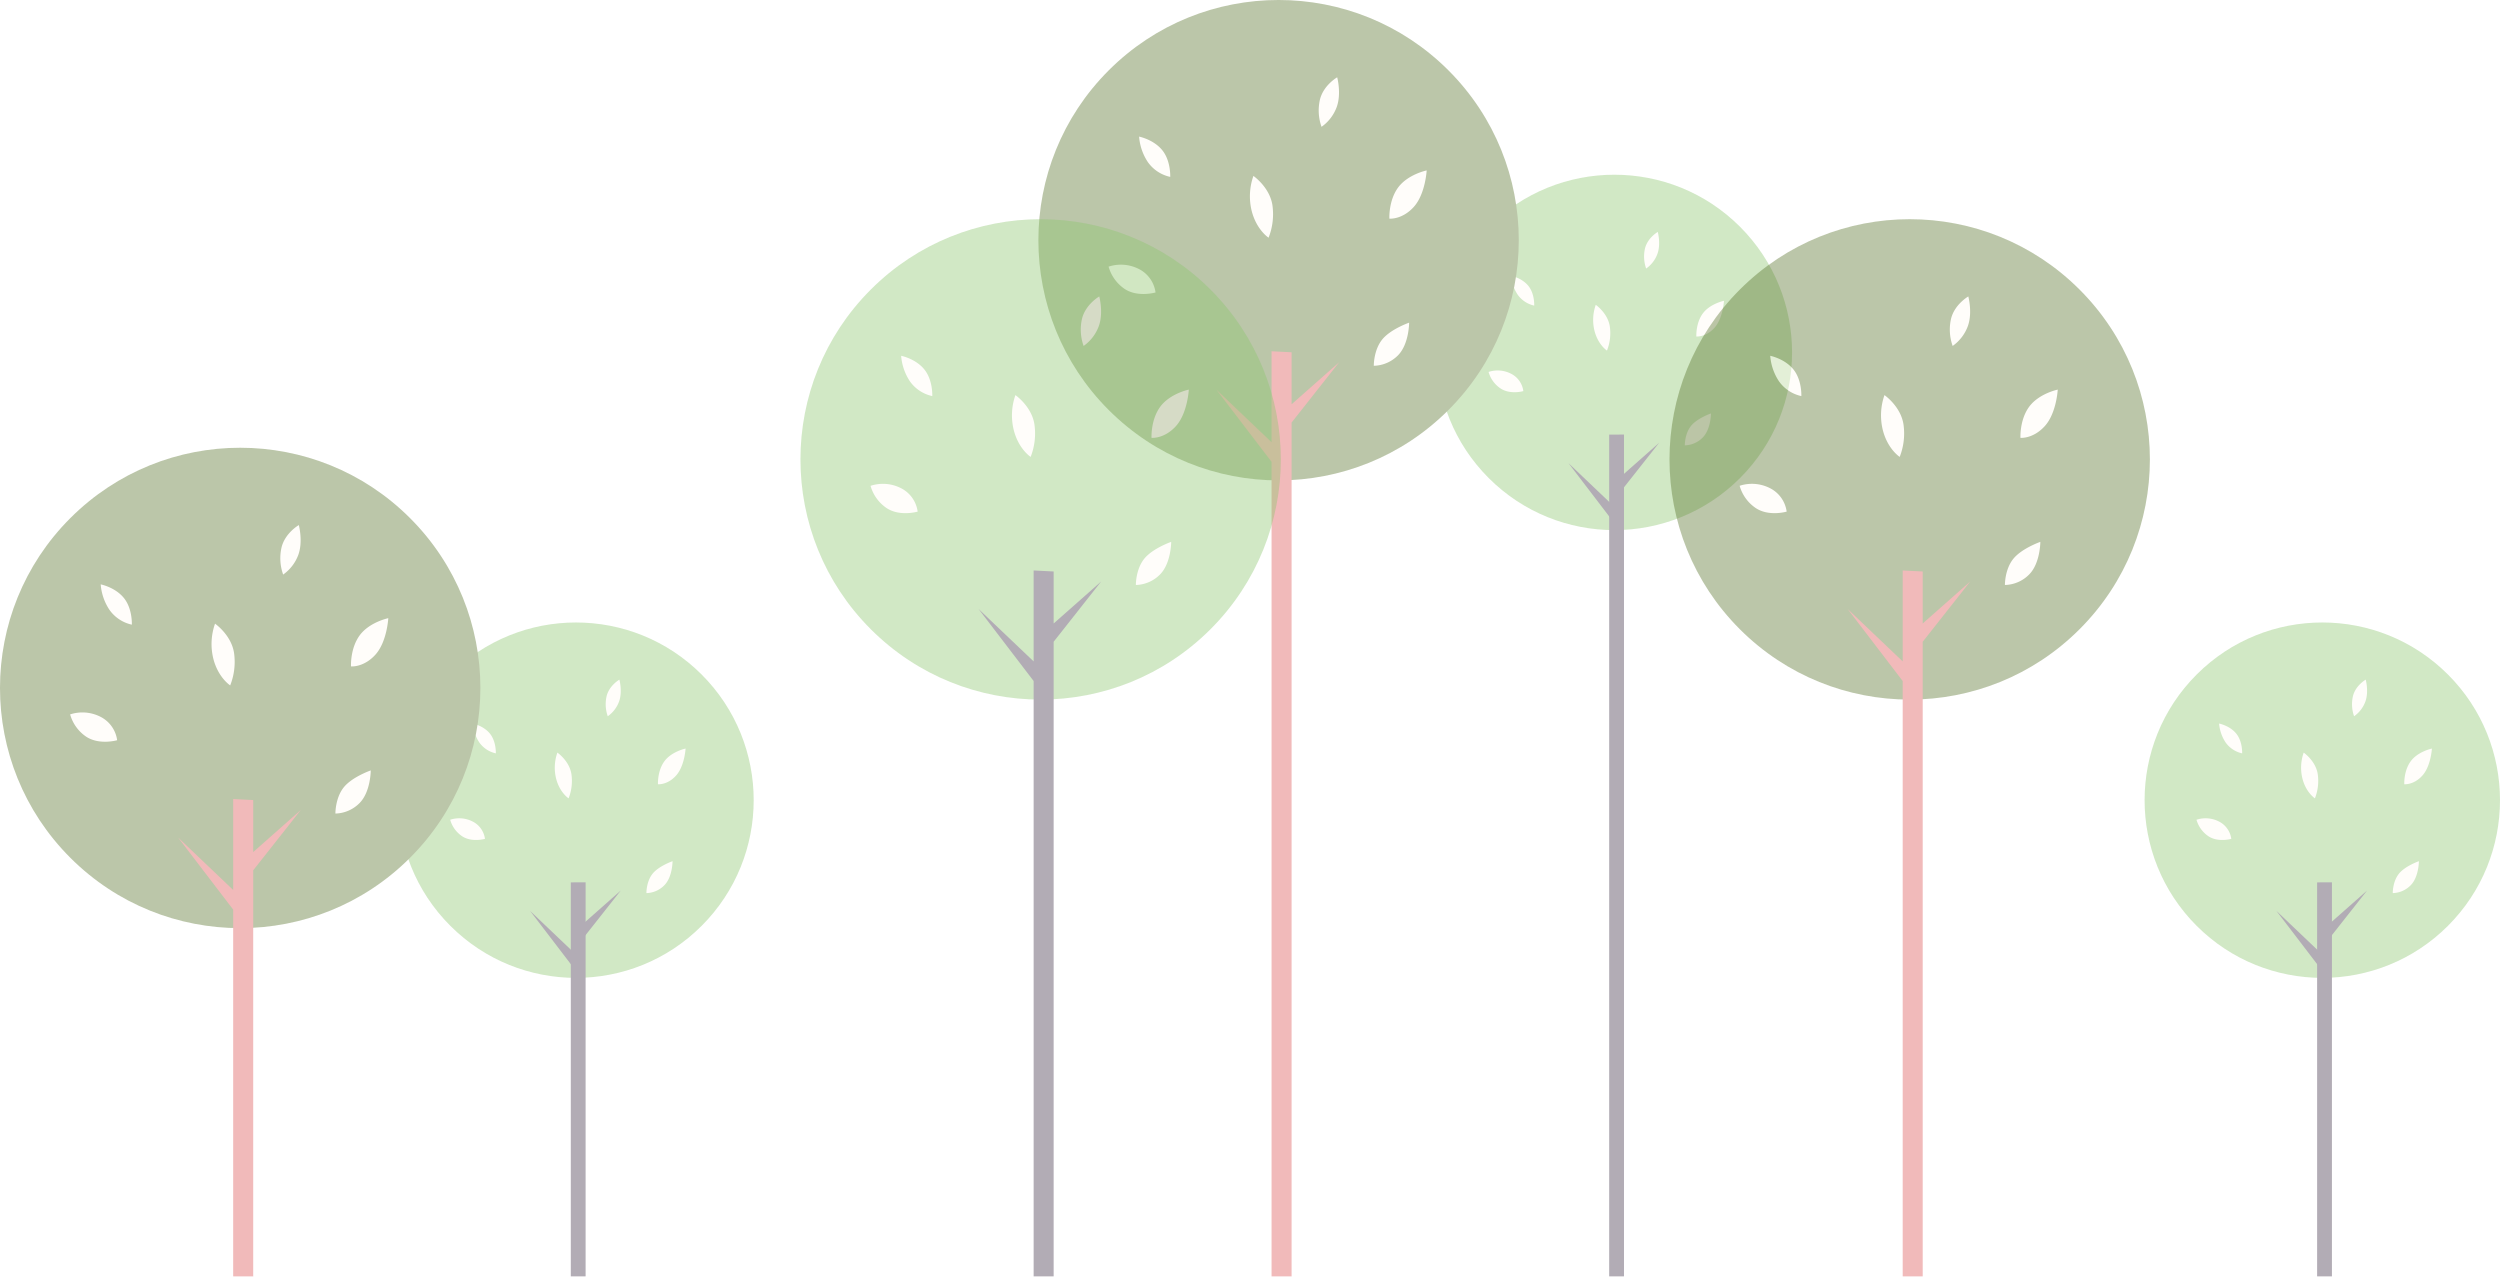
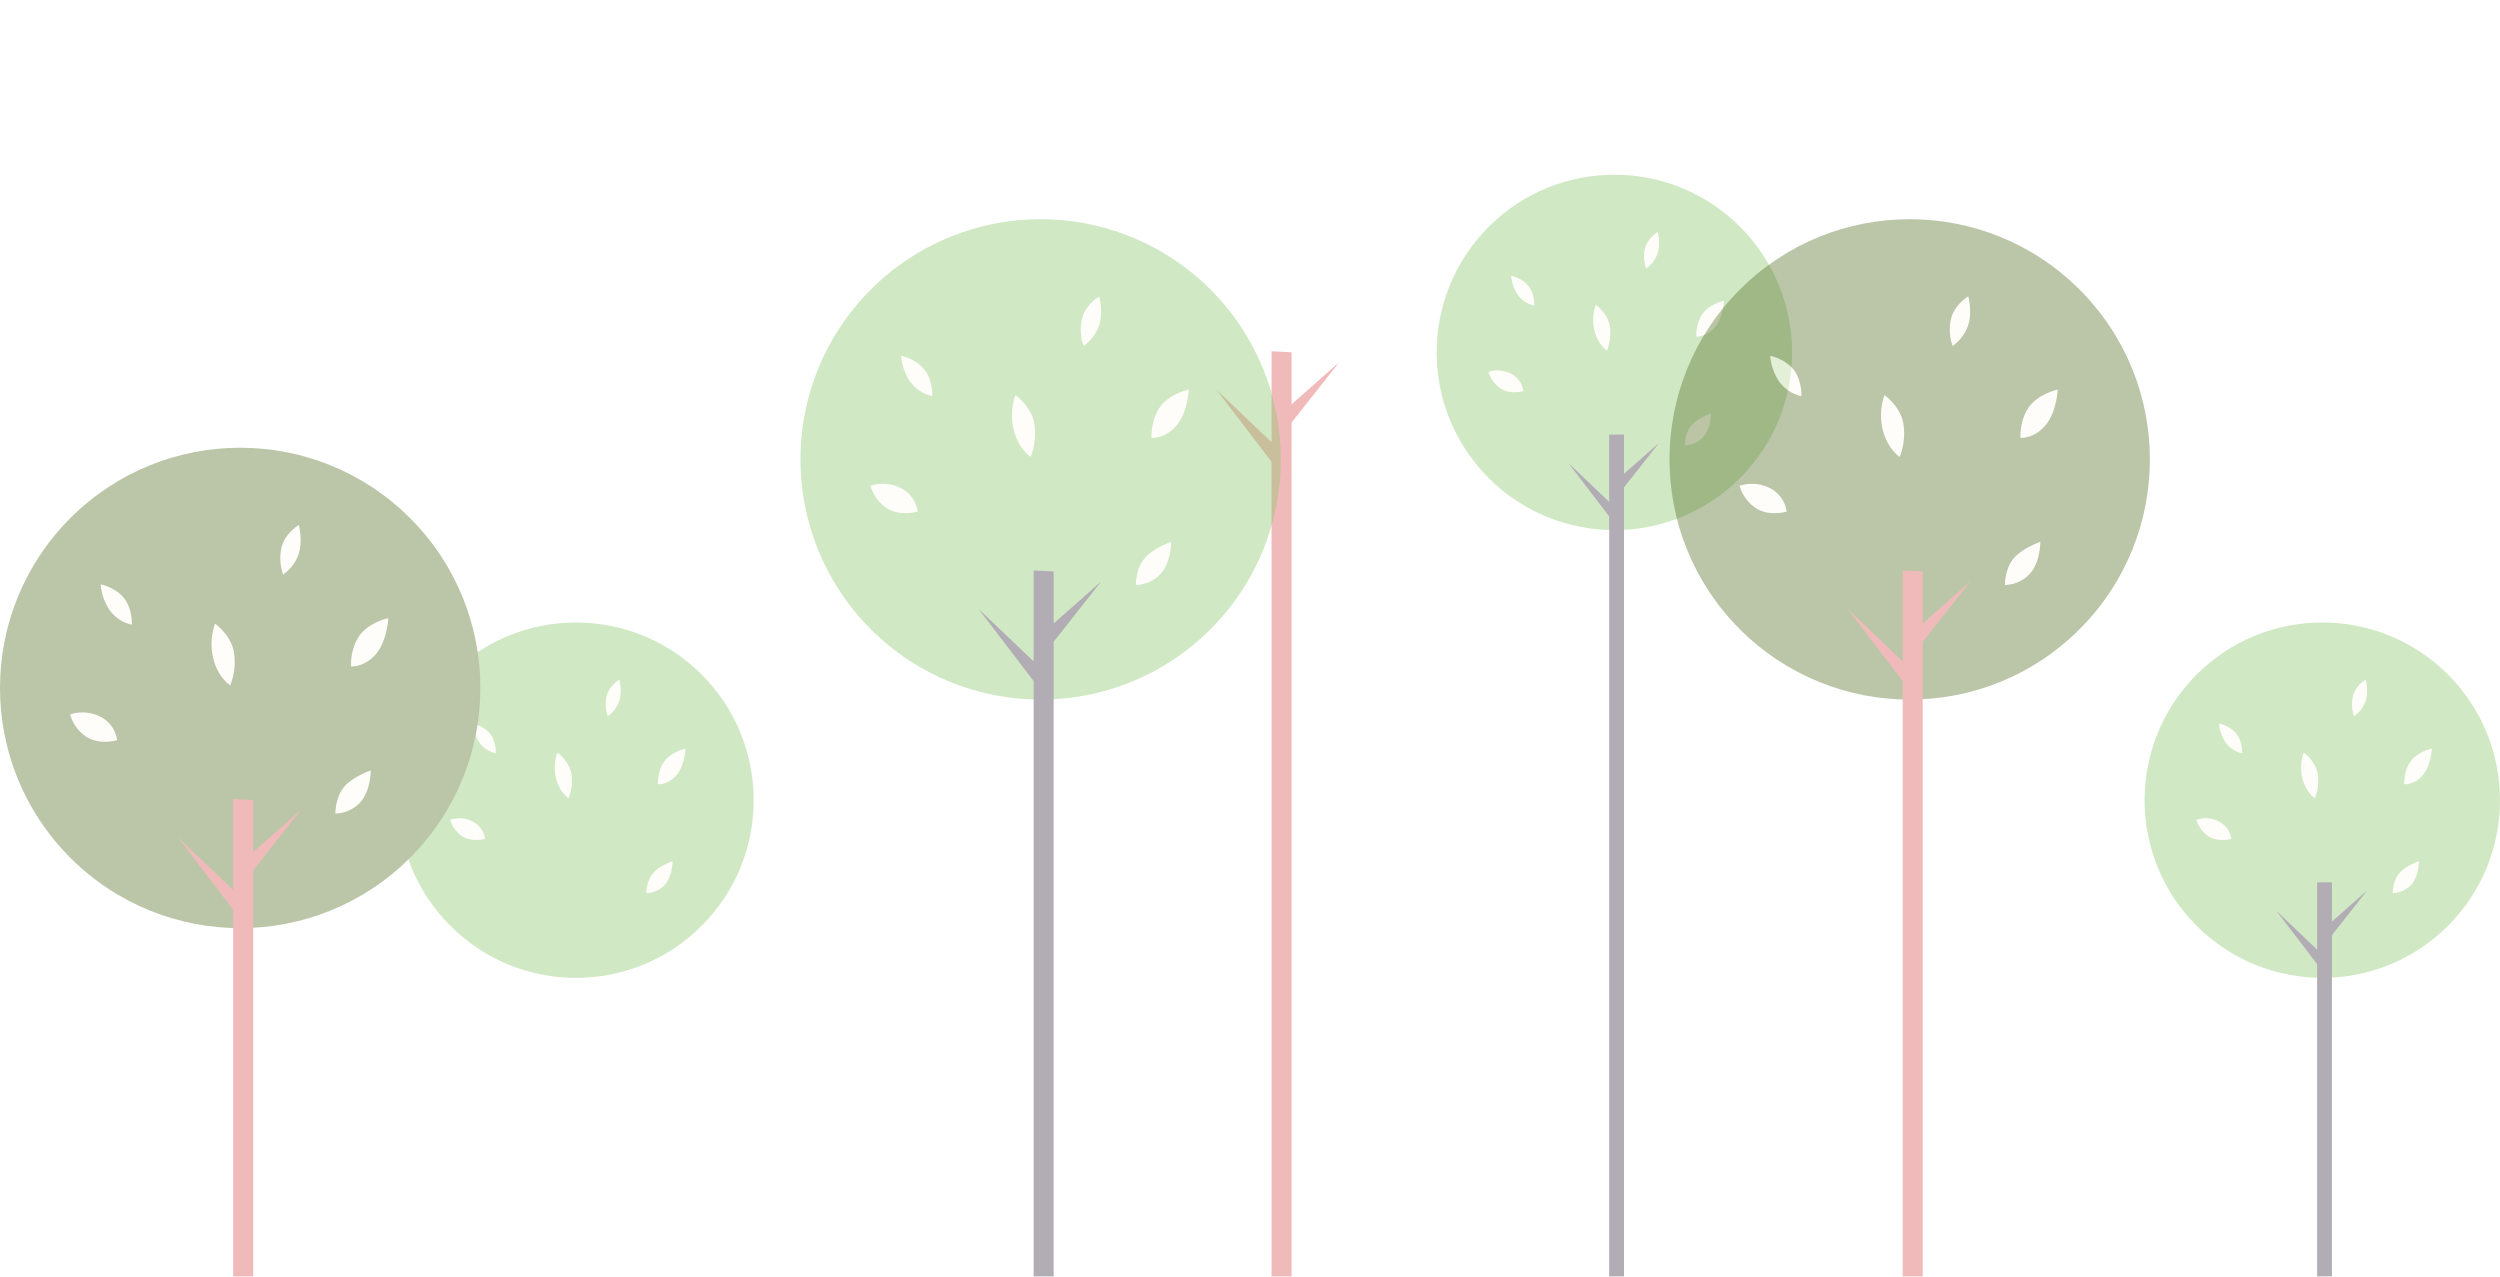
<svg xmlns="http://www.w3.org/2000/svg" viewBox="0 0 1539.25 786">
  <defs>
    <style>.cls-1{opacity:.4}.cls-2{fill:#8cc56f}.cls-3{fill:#3e2f46}.cls-4{fill:#fffaf3}.cls-5{fill:#567028}.cls-6{fill:#dc5352}</style>
  </defs>
  <g id="圖層_2" data-name="圖層 2">
    <g id="圖層_1-2" data-name="圖層 1">
      <g class="cls-1">
        <circle class="cls-2" cx="354.64" cy="492.67" r="109.41" transform="rotate(-45 354.642 492.673)" />
-         <path class="cls-3" d="M351.44 543.28V786h9.12V543.24l-9.12.04z" />
-         <path class="cls-3" d="M358.74 569.03l23.47-20.74-23.02 29.18-.45-8.44zm-5.02 27.58l-27.35-35.78 28.49 27.12-1.14 8.66z" />
        <path class="cls-4" d="M350.08 491.54s-5.46-3.51-7.68-12.16a27.82 27.82 0 01.78-16s7.43 5.1 8.65 13.31a29.19 29.19 0 01-1.75 14.85zm55.03-8.68s-.44-8.21 4-14.2 13-7.77 13-7.77-.56 10.76-5.88 16.65-11.12 5.32-11.12 5.32zM398 549.88s-.11-6.88 3.66-11.76 12.43-7.88 12.43-7.88 0 9.66-5 14.76a16 16 0 01-11.09 4.88zm-99.41-33.4a14 14 0 00-7.77-10.76 18 18 0 00-13.64-1 18.16 18.16 0 007.43 10.21c5.99 3.88 13.98 1.55 13.98 1.55zm6.69-52.64a16.91 16.91 0 01-10.18-6.72 24.28 24.28 0 01-4-11.63s6.54 1.27 10.53 6.18 3.65 12.17 3.65 12.17zM374.2 441a22.17 22.17 0 01-.71-12.35c1.61-6.62 7.87-10.2 7.87-10.2s2 7.34-.18 13.42a19 19 0 01-6.98 9.13z" />
        <circle class="cls-5" cx="147.89" cy="423.57" r="147.89" transform="rotate(-45 147.88 423.576)" />
        <path class="cls-6" d="M185.17 498.75l-29.27 25.86v-32.02l-12.33-.62v55.99l-33.89-32.27 33.89 44.34V786h12.33V535.84l29.27-37.09z" />
        <path class="cls-4" d="M141.73 422s-7.38-4.73-10.38-16.43A37.65 37.65 0 01132.4 384s10 6.9 11.7 18a39.37 39.37 0 01-2.37 20zm74.39-11.69s-.6-11.1 5.4-19.2 17.55-10.5 17.55-10.5-.75 14.55-7.95 22.5-15 7.2-15 7.2zm-9.6 90.59s-.15-9.3 4.95-15.9 16.8-10.65 16.8-10.65 0 13-6.75 19.95a21.64 21.64 0 01-15 6.6zM72.13 455.75a19 19 0 00-10.5-14.54 24.38 24.38 0 00-18.45-1.35 24.54 24.54 0 0010 13.79c8.15 5.25 18.95 2.1 18.95 2.1zm9.04-71.15a22.79 22.79 0 01-13.75-9.09A32.8 32.8 0 0162 359.8s8.84 1.72 14.25 8.35 4.92 16.45 4.92 16.45zm93.17-30.84a29.85 29.85 0 01-1-16.69c2.18-8.95 10.64-13.78 10.64-13.78s2.66 9.91-.24 18.14a25.76 25.76 0 01-9.4 12.33z" />
      </g>
      <g class="cls-1">
        <circle class="cls-2" cx="993.97" cy="216.99" r="109.41" transform="rotate(-45 993.96 216.988)" />
        <path class="cls-3" d="M990.77 267.59V786h9.12V267.55l-9.12.04z" />
        <path class="cls-3" d="M998.07 293.35l23.48-20.74-23.03 29.17-.45-8.43zm-5.02 27.58l-27.35-35.79 28.49 27.12-1.14 8.67z" />
        <path class="cls-4" d="M989.41 215.85s-5.46-3.5-7.68-12.16a27.84 27.84 0 01.78-16s7.43 5.11 8.65 13.32a29 29 0 01-1.75 14.84zm55.03-8.67s-.44-8.22 4-14.21 13-7.76 13-7.76-.55 10.76-5.88 16.64-11.12 5.33-11.12 5.33zm-7.1 67.02s-.11-6.88 3.66-11.77 12.43-7.87 12.43-7.87 0 9.65-5 14.75a16 16 0 01-11.09 4.89zm-99.42-33.4a14 14 0 00-7.77-10.8 18 18 0 00-13.64-1 18.15 18.15 0 007.43 10.2c5.99 3.93 13.98 1.6 13.98 1.6zm6.69-52.64a16.9 16.9 0 01-10.18-6.73 24.25 24.25 0 01-4-11.62S937 171.08 941 176s3.61 12.16 3.61 12.16zm68.93-22.82a22.07 22.07 0 01-.72-12.34c1.61-6.62 7.87-10.2 7.87-10.2s2 7.33-.18 13.42a19 19 0 01-6.97 9.12z" />
-         <circle class="cls-5" cx="787.22" cy="147.89" r="147.89" transform="rotate(-45 787.216 147.885)" />
        <path class="cls-6" d="M824.5 223.06l-29.27 25.86V216.9l-12.33-.62v55.99l-33.89-32.26 33.89 44.34V786h12.33V260.16l29.27-37.1z" />
-         <path class="cls-4" d="M781.06 146.35s-7.38-4.74-10.38-16.44a37.6 37.6 0 011.05-21.59s10 6.9 11.7 18a39.42 39.42 0 01-2.37 20.03zm74.39-11.73s-.6-11.1 5.4-19.2 17.55-10.49 17.55-10.49-.75 14.54-7.95 22.49-15 7.2-15 7.2zm-9.6 90.59s-.15-9.29 4.95-15.89 16.8-10.65 16.8-10.65 0 13.05-6.75 20a21.66 21.66 0 01-15 6.54zm-134.39-45.14A19 19 0 00701 165.52a24.35 24.35 0 00-18.44-1.35 24.59 24.59 0 0010 13.8c8.1 5.25 18.9 2.1 18.9 2.1zm9.04-71.16a22.8 22.8 0 01-13.75-9.08 32.85 32.85 0 01-5.41-15.72s8.85 1.72 14.25 8.35 4.91 16.45 4.91 16.45zm93.17-30.83a30 30 0 01-1-16.69c2.18-9 10.64-13.79 10.64-13.79s2.67 9.92-.24 18.14a25.75 25.75 0 01-9.4 12.34z" />
      </g>
      <g class="cls-1">
        <circle class="cls-2" cx="1429.84" cy="492.67" r="109.41" transform="rotate(-45 1429.84 492.67)" />
-         <path class="cls-3" d="M1426.65 543.28V786h9.12V543.24l-9.12.04z" />
+         <path class="cls-3" d="M1426.65 543.28V786h9.12V543.24z" />
        <path class="cls-3" d="M1433.95 569.03l23.47-20.74-23.02 29.18-.45-8.44zm-5.02 27.58l-27.35-35.78 28.49 27.12-1.14 8.66z" />
        <path class="cls-4" d="M1425.29 491.54s-5.46-3.51-7.68-12.16a27.82 27.82 0 01.78-16s7.43 5.1 8.65 13.31a29.19 29.19 0 01-1.75 14.85zm55.03-8.68s-.44-8.21 4-14.2 13-7.77 13-7.77-.56 10.76-5.88 16.65-11.12 5.32-11.12 5.32zm-7.1 67.02s-.11-6.88 3.66-11.76 12.43-7.88 12.43-7.88 0 9.66-5 14.76a16 16 0 01-11.09 4.88zm-99.42-33.4a14 14 0 00-7.77-10.76 18 18 0 00-13.65-1 18.21 18.21 0 007.44 10.21c5.99 3.88 13.98 1.55 13.98 1.55zm6.69-52.64a16.91 16.91 0 01-10.18-6.72 24.36 24.36 0 01-4-11.63s6.54 1.27 10.54 6.18 3.64 12.17 3.64 12.17zm68.92-22.84a22.17 22.17 0 01-.71-12.35c1.61-6.62 7.87-10.2 7.87-10.2s2 7.34-.18 13.42a19.07 19.07 0 01-6.98 9.13z" />
        <circle class="cls-5" cx="1175.8" cy="282.85" r="147.89" transform="rotate(-45 1175.8 282.848)" />
        <path class="cls-6" d="M1213.08 358.02l-29.27 25.86v-32.02l-12.32-.62v55.99l-33.89-32.26 33.89 44.34V786h12.32V395.12l29.27-37.1z" />
        <path class="cls-4" d="M1169.64 281.31s-7.37-4.74-10.37-16.44a37.65 37.65 0 011-21.6s10 6.9 11.7 18a39.36 39.36 0 01-2.33 20.04zm74.36-11.73s-.6-11.1 5.4-19.2 17.55-10.5 17.55-10.5-.75 14.55-8 22.5-14.95 7.2-14.95 7.2zm-9.57 90.59s-.15-9.3 5-15.89 16.8-10.65 16.8-10.65 0 13-6.75 19.94a21.64 21.64 0 01-15.05 6.6zM1100.05 315a19 19 0 00-10.5-14.55 24.38 24.38 0 00-18.45-1.35 24.58 24.58 0 0010.05 13.8c8.1 5.28 18.9 2.1 18.9 2.1zm9.03-71.13a22.83 22.83 0 01-13.75-9.08 32.77 32.77 0 01-5.4-15.72s8.84 1.72 14.24 8.35 4.91 16.45 4.91 16.45zm93.17-30.87a29.91 29.91 0 01-1-16.69c2.17-8.95 10.64-13.79 10.64-13.79s2.66 9.92-.24 18.14a25.87 25.87 0 01-9.4 12.34z" />
      </g>
      <g class="cls-1">
        <circle class="cls-2" cx="640.72" cy="282.85" r="147.89" transform="rotate(-45 640.719 282.846)" />
        <path class="cls-3" d="M678 358.02l-29.27 25.86v-32.02l-12.32-.62v55.99l-33.89-32.26 33.89 44.34V786h12.32V395.12l29.27-37.1z" />
        <path class="cls-4" d="M634.56 281.31s-7.37-4.74-10.37-16.44a37.65 37.65 0 011-21.6s10 6.9 11.7 18a39.36 39.36 0 01-2.33 20.04zM709 269.58s-.6-11.1 5.4-19.2 17.55-10.5 17.55-10.5-.75 14.55-7.95 22.5-15 7.2-15 7.2zm-9.64 90.59s-.15-9.3 4.95-15.89 16.79-10.65 16.79-10.65 0 13-6.75 19.94a21.62 21.62 0 01-14.99 6.6zM565 315a19 19 0 00-10.5-14.55 24.38 24.38 0 00-18.5-1.32 24.58 24.58 0 0010.05 13.8C554.17 318.18 565 315 565 315zm9-71.13a22.84 22.84 0 01-13.76-9.08 32.9 32.9 0 01-5.4-15.72s8.84 1.72 14.24 8.35 4.92 16.45 4.92 16.45zM667.18 213a29.85 29.85 0 01-1-16.69c2.18-8.95 10.64-13.79 10.64-13.79s2.66 9.92-.24 18.14a25.82 25.82 0 01-9.4 12.34z" />
      </g>
    </g>
  </g>
</svg>